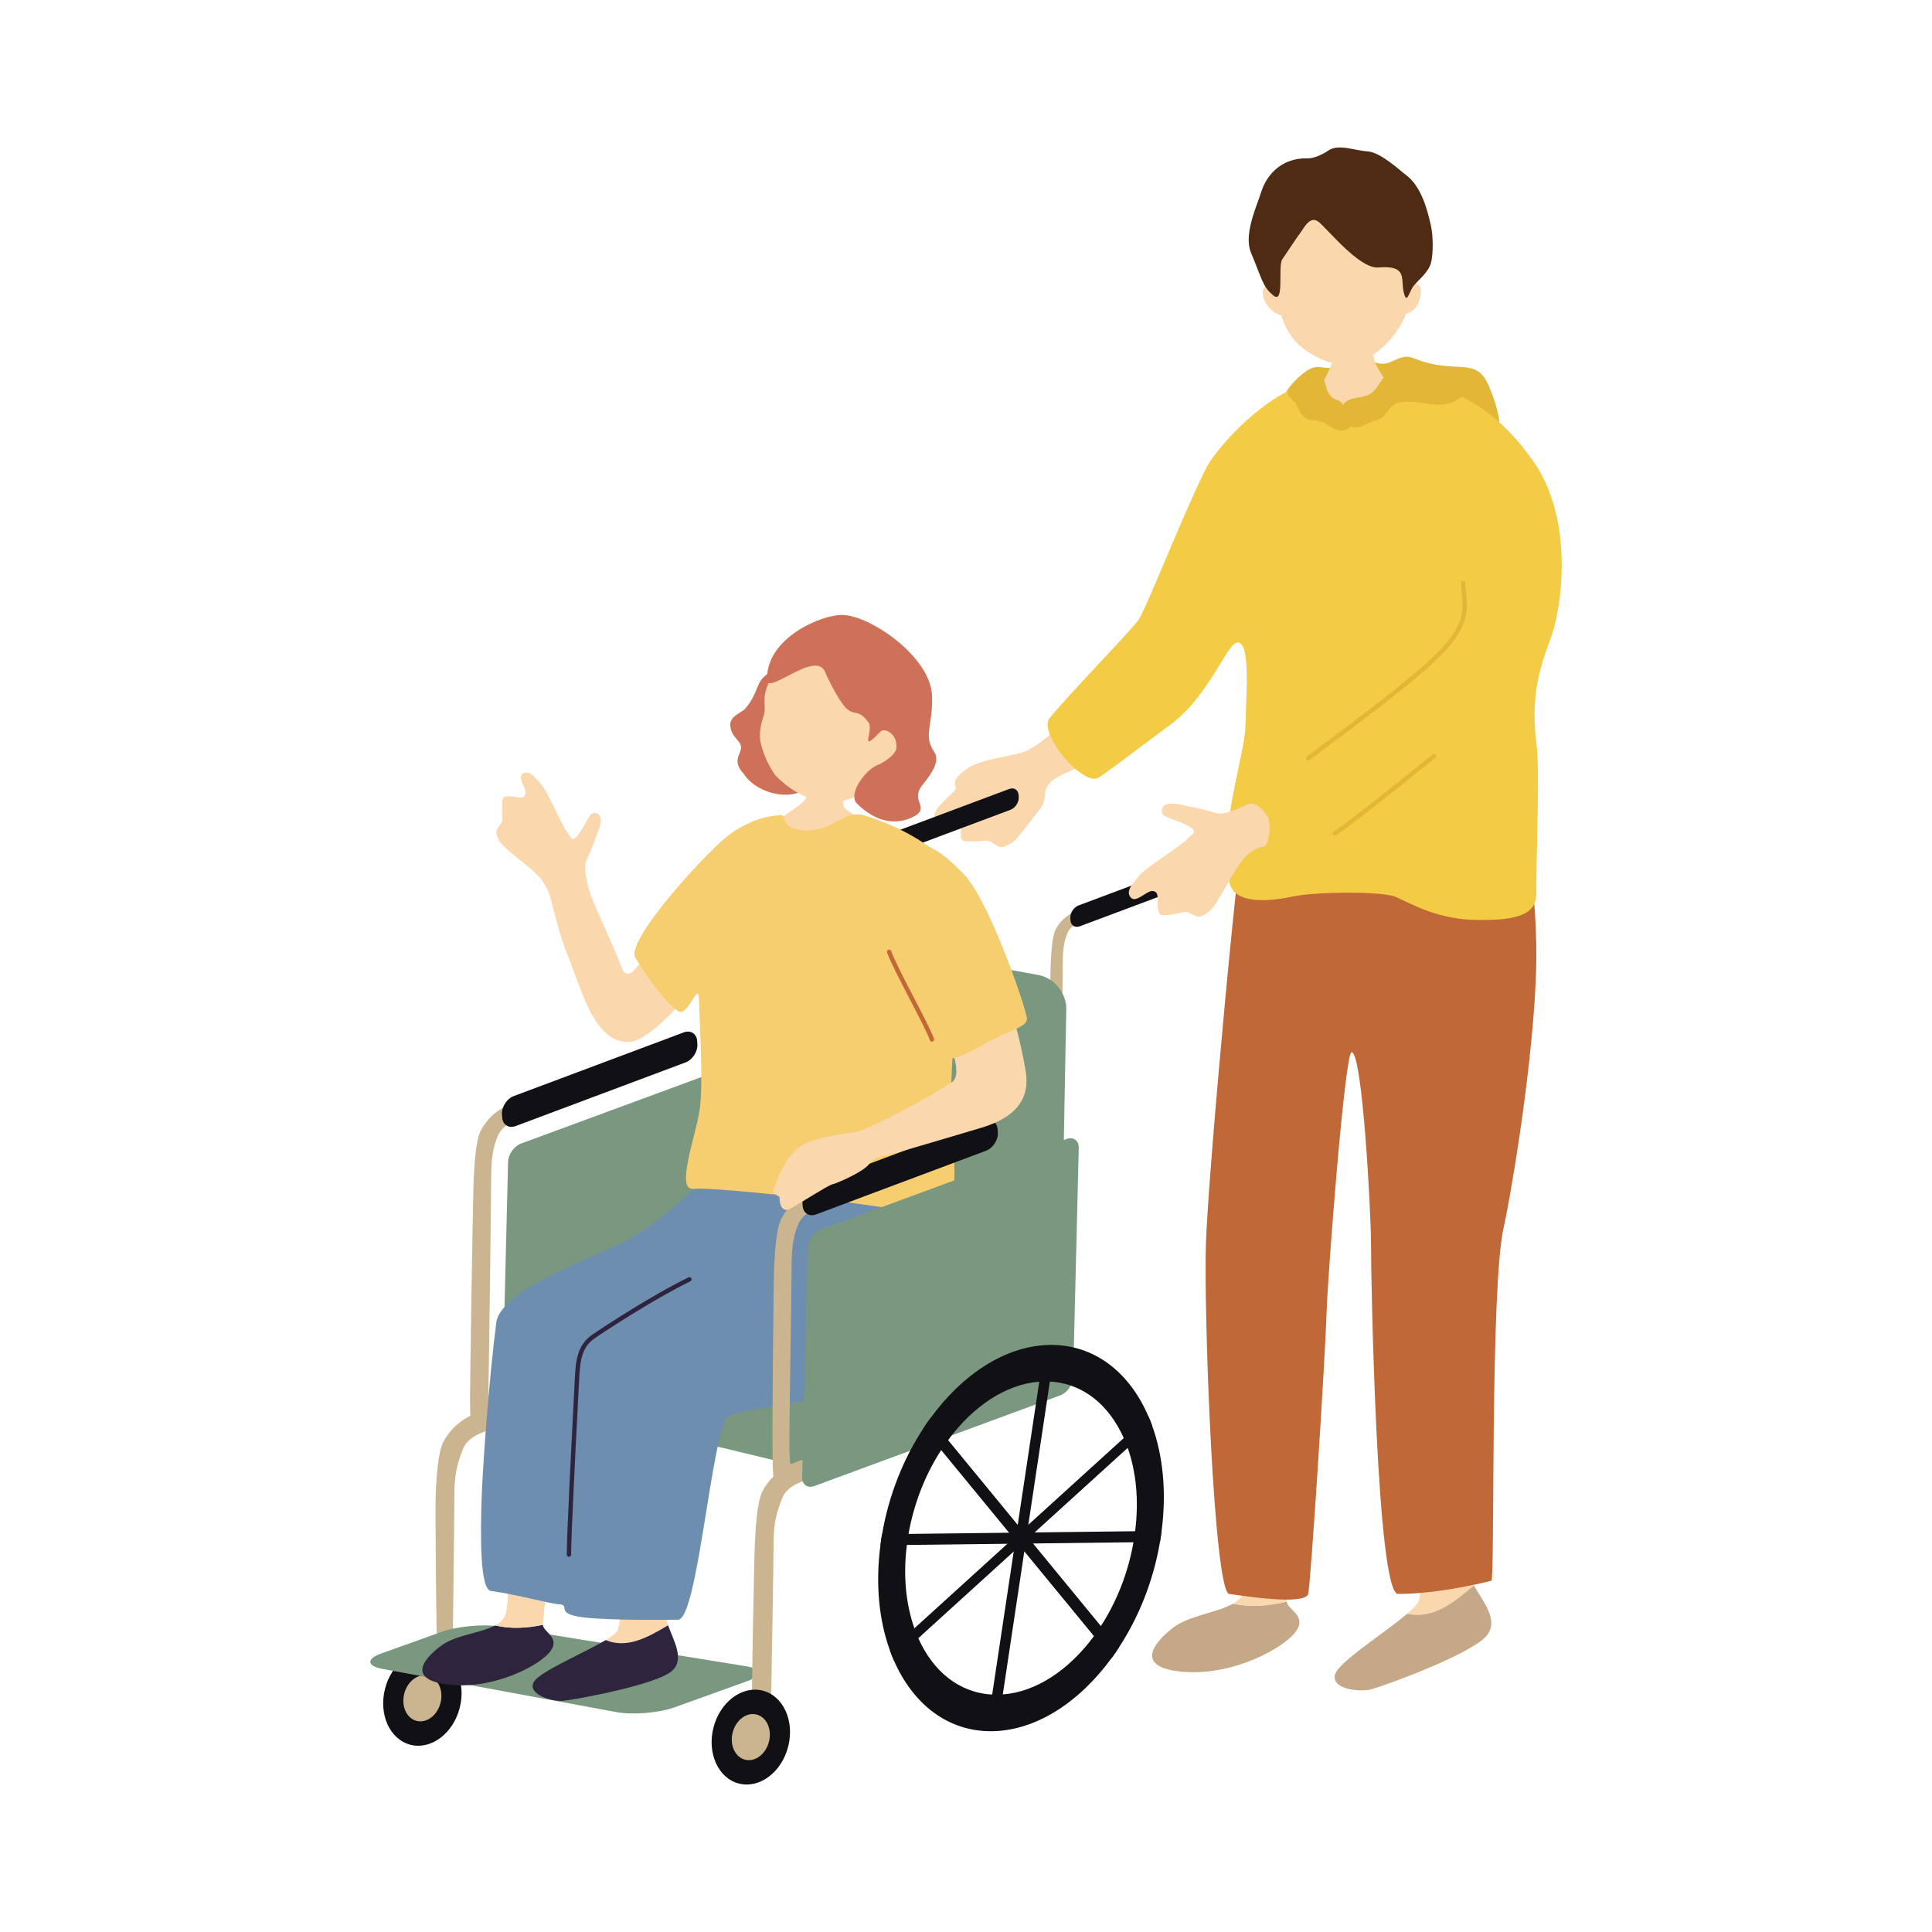
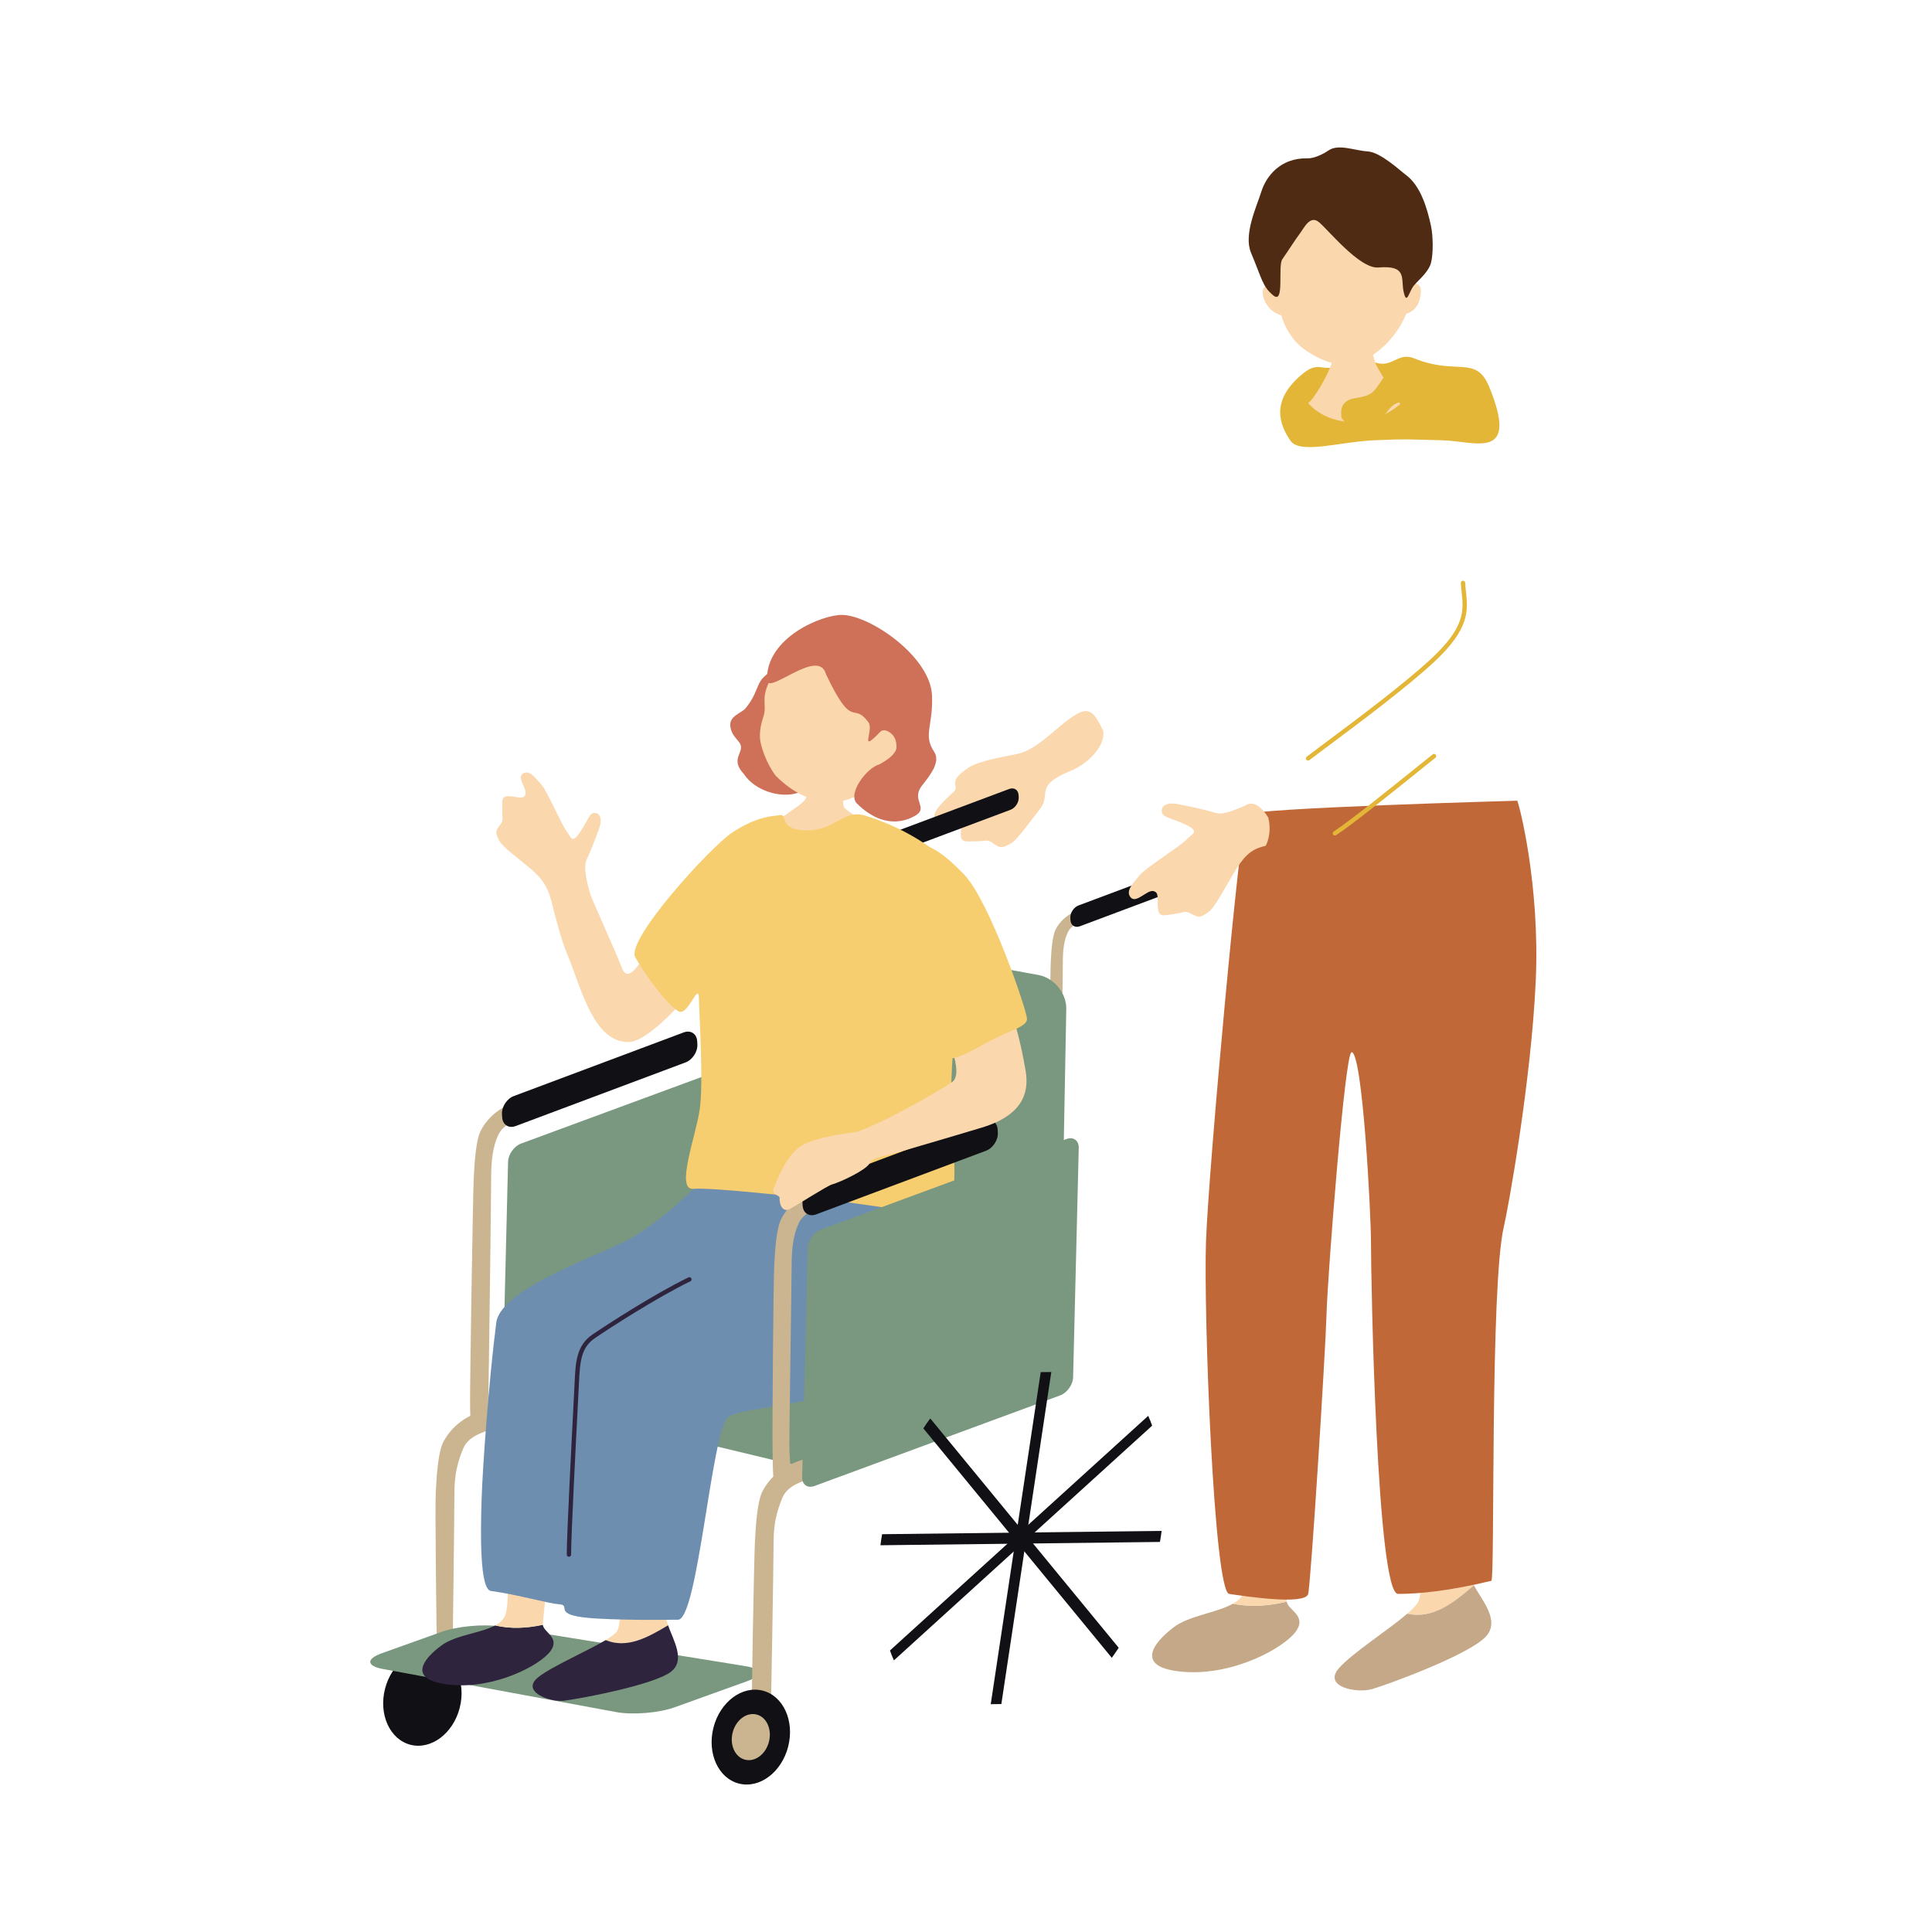
<svg xmlns="http://www.w3.org/2000/svg" id="_レイヤー_2" data-name="レイヤー_2" viewBox="0 0 150 150">
  <defs>
    <style>
      .cls-1 {
        fill: #c5a888;
      }

      .cls-2 {
        fill: #c06837;
      }

      .cls-3 {
        fill: none;
      }

      .cls-4 {
        fill: #2f243e;
      }

      .cls-5 {
        fill: #4f2b13;
      }

      .cls-6 {
        fill: #fad7ad;
      }

      .cls-7 {
        fill: #cab590;
      }

      .cls-8 {
        fill: #cf7059;
      }

      .cls-9 {
        fill: #101015;
      }

      .cls-10 {
        fill: #e3b638;
      }

      .cls-11 {
        fill: #6e8eb0;
      }

      .cls-12 {
        fill: #f3cb45;
      }

      .cls-13 {
        fill: #f6ce6f;
      }

      .cls-14 {
        fill: #7a987f;
      }
    </style>
  </defs>
  <g id="_レイヤー_1-2" data-name="レイヤー_1">
    <g>
      <rect class="cls-3" width="150" height="150" />
      <g>
        <g>
          <path class="cls-6" d="M83.1,55.759c-1.094.763-2.584,2.404-4.005,2.749-.767.186-3.034.514-3.896,1.092-1.796,1.205-.616,1.35-1.154,1.873-.538.523-1.808,1.57-1.449,2.131.359.561,1.333-.415,1.802-.259.468.156.227.608.196,1.365-.031.757.422.608,1.202.607.78,0,.835-.204,1.365.194.531.397.71.288,1.256.014.546-.274,1.465-1.632,2.338-2.732.873-1.101-.486-1.793,2.346-2.932,1.264-.508,2.718-1.857,2.559-3.097-.809-1.724-1.209-1.947-2.559-1.006Z" />
          <path class="cls-10" d="M101.141,29.019c1.284-1.055,1.452-.092,2.92-.642,1.468-.55,1.345-.734,2.69-.245,1.345.489,1.756-.836,3.057-.306,3.302,1.345,4.789-.282,5.809,2.201,2.385,5.809-1.101,4.219-3.608,4.158-2.507-.061-2.752-.122-5.381,0-2.629.122-5.717,1.116-6.451.015-.734-1.101-1.676-3.015.963-5.182Z" />
          <g>
            <path class="cls-6" d="M103.843,26.225c.161,0,2.274.151,2.475.132.08.34.342,1.587.543,2.003.201.416,1.66,2.797,1.862,3.004-2.334,2.003-5.595,1.738-7.164-.076.423-.208,1.711-2.456,1.892-3.278.133-.602.392-1.559.392-1.786Z" />
            <path class="cls-6" d="M109.581,22.088c.22-3.619-.948-7.955-5.33-7.955s-5.726,4.614-5.505,8.232c-.205-.206-.71-.254-.71.34,0,.278.123.741.463,1.142.393.465.744.536.988.648.241.907.803,1.729,1.266,2.192.666.666,2.274,1.628,3.705,1.667,1.142.031,2.562-.988,3.303-1.791.697-.755,1.111-1.482,1.42-2.192.244-.113.535-.17.864-.679.151-.233.349-.992.247-1.327-.128-.421-.596-.392-.71-.278Z" />
            <path class="cls-5" d="M101.483,12.293c.494.031,1.216-.304,1.654-.608.782-.541,2.02.006,3.039.068,1.019.062,2.549,1.513,2.971,1.823,1.148.844,1.654,2.566,1.958,3.984.16.747.185,2.126,0,2.836-.185.71-.915,1.293-1.317,1.756-.401.463-.556,1.587-.803.537-.247-1.05.319-2.113-1.965-1.921-1.477.124-3.969-3.02-4.648-3.545-.679-.525-1.135.496-1.444.898-.309.401-.999,1.481-1.37,2.006-.37.525.205,3.568-.709,2.802-.837-.701-.844-1.215-1.722-3.309-.593-1.414.439-3.579.81-4.761.361-1.149,1.452-2.6,3.545-2.566Z" />
          </g>
          <g>
            <g>
              <path class="cls-6" d="M114.431,123.09c-.109-.198-.201-.387-.257-.563-.397-1.247-.07-4.539-.296-5.389,0,0-4.231.783-4.174,2.03.057,1.247.956,4.153.389,5.23-.123.234-.428.542-.832.89,1.992.452,3.618-.866,5.171-2.197Z" />
              <path class="cls-1" d="M114.431,123.09c-1.553,1.331-3.179,2.649-5.171,2.197-1.453,1.25-4.27,3.059-5.29,4.212-1.304,1.474,1.361,1.984,2.551,1.644,1.19-.34,7.54-2.664,8.843-4.082,1.12-1.217-.267-2.768-.933-3.972Z" />
            </g>
            <g>
              <path class="cls-1" d="M95.727,124.51c-1.237.706-3.401.918-4.613,1.838-1.644,1.247-3.061,3.175.85,3.458,3.911.283,7.823-1.927,8.673-3.175.832-1.221-.667-1.627-.731-2.282-1.382.338-2.831.448-4.18.161Z" />
              <path class="cls-6" d="M100.889,116.806s-4.248-.335-4.418.345c-.17.68.596,4.718.142,6.362-.119.432-.445.745-.886.997,1.349.287,2.798.178,4.18-.161-.001-.014-.006-.028-.006-.042,0-.68,1.328-6.48.988-7.501Z" />
            </g>
            <path class="cls-2" d="M117.793,62.165c.135.18,1.781,6.486,1.443,13.975-.353,7.817-2.156,17.751-2.474,19.083-1.089,4.566-.678,27.438-.974,27.51-3.233.781-5.6,1.018-7.244,1.018s-2.101-24.191-2.101-27.296c0-2.26-.659-14.795-1.508-14.761-.516.02-1.855,17.299-1.938,20.211-.094,3.282-1.247,21.399-1.438,21.878-.34.85-4.932.139-6.123-.031s-1.998-21.846-1.802-27.373c.204-5.749,2.674-32.625,3.128-33.135.454-.51,21.031-1.077,21.031-1.077Z" />
          </g>
          <g>
            <g>
-               <path class="cls-12" d="M98.802,31.068c.978-.673,2.7-1.531,2.981-1.452.28.079,1.143,3.364,2.201,3.44,1.058.076,3.871-2.755,4.173-3.21.302-.455,3.061.006,4.708.673,3.2,1.296,5.239,3.981,6.115,5.197,3.055,4.243,2.442,10.682,1.522,13.519-.506,1.559-1.786,4.102-1.221,8.432.29,2.222,0,7.69,0,11.726,0,1.706-1.694,2.07-4.642,2.032-2.948-.038-4.892-1.162-6.237-1.773-1.086-.494-6.362-.401-7.949-.061-1.587.34-4.636.761-5.014-1.101-.856-4.219,1.228-9.858,1.266-12.239.038-2.381.353-5.844-.442-6.334-.87-.535-2.122,3.927-5.418,6.363-2.457,1.816-4.428,3.348-5.537,4.085-1.167.776-4.751-3.428-3.821-4.606,1.168-1.48,6.275-6.758,6.88-7.59s3.333-7.91,5.267-11.808c.43-.867,2.478-3.521,5.168-5.294Z" />
-               <path class="cls-10" d="M101.86,29.111c.504,0,.491-.703.842.153.351.856.213.994.626,1.498.413.504.978.015,1.147,1.467.06.515.852.618.214,1.024-1.009.642-1.452-.566-2.645-.611-1.192-.046-1.202-1.157-1.544-1.452-.566-.489-.841-.81-.107-1.269s1.009-.81,1.468-.81Z" />
              <path class="cls-10" d="M104.153,32.443c-.061-.566-.107-1.36,1.131-1.544,1.238-.183,1.376-.474,1.88-1.208.504-.734.642-1.009,1.376-1.192.734-.183,4.647.443,4.693,1.04.046.596.739.935.061,1.406-1.406.978-2.752.122-4.341.245-1.27.098-1.147,1.208-2.11,1.437s-1.59,1.238-2.69-.183Z" />
            </g>
            <path class="cls-10" d="M101.558,59.048c-.051,0-.101-.023-.134-.066-.057-.074-.042-.18.032-.237.395-.301.916-.689,1.516-1.137,2.396-1.788,6.018-4.49,8.148-6.466,2.65-2.46,2.512-3.755,2.364-5.126-.026-.249-.053-.498-.064-.755-.004-.093.069-.172.162-.176h.007c.09,0,.165.071.169.162.01.249.036.491.062.733.15,1.394.304,2.835-2.471,5.41-2.143,1.989-5.774,4.698-8.176,6.49-.599.447-1.118.834-1.513,1.135-.031.023-.067.035-.103.035Z" />
            <path class="cls-10" d="M103.649,64.869c-.058.003-.115-.024-.149-.076-.051-.078-.029-.183.048-.234,1.266-.83,4.281-3.255,6.276-4.859.558-.449,1.046-.841,1.409-1.129.073-.058.179-.046.237.027.058.073.046.179-.027.237-.363.288-.85.68-1.407,1.128-2,1.609-5.023,4.039-6.303,4.878-.027.018-.056.026-.085.028Z" />
          </g>
        </g>
        <g>
          <g>
            <path class="cls-7" d="M39.317,110.633c-1.138.39-2.848.615-3.353,1.827-.417,1.001-.683,1.984-.683,3.432s-.145,13.411-.179,14.354c-.034.943.306.607-.637.607s-.505-1.246-.539-2.626-.16-11.191-.092-12.402c.067-1.212.171-3.036.572-3.838.64-1.279,1.907-2.185,3.434-2.558,1.616-.395,2.77-1.134,2.946-.074.171,1.026-.574.972-1.469,1.278Z" />
            <g>
              <path class="cls-9" d="M35.691,132.602c-.513,1.992-2.225,3.272-3.826,2.86-1.601-.412-2.483-2.36-1.97-4.352s2.226-3.272,3.826-2.86c1.601.412,2.483,2.36,1.97,4.352Z" />
-               <path class="cls-7" d="M34.201,132.219c-.249.968-1.081,1.59-1.859,1.39s-1.206-1.147-.957-2.115c.249-.968,1.081-1.59,1.859-1.39.778.2,1.206,1.147.957,2.115Z" />
            </g>
          </g>
          <g>
            <path class="cls-7" d="M41.5,86.387c-1.063.364-2.358.786-2.799,1.698-.44.912-.567,2.012-.567,3.364s-.199,16.724-.23,17.604c-.031.88.3,1.684-.58,1.684-.88,0-.794-.226-.825-1.515-.031-1.289.222-16.704.285-17.836.063-1.132.16-2.836.535-3.585.597-1.195,1.781-2.041,3.207-2.39,1.509-.369,1.955-.635,2.08-.095.22.946-.27.783-1.105,1.07Z" />
            <path class="cls-9" d="M54.144,81.072c.036.575-.377,1.211-.916,1.413l-13.194,4.943c-.539.202-1.01-.103-1.045-.678l-.015-.238c-.036-.575.377-1.211.916-1.413l13.194-4.943c.539-.202,1.01.103,1.045.678l.015.238Z" />
          </g>
        </g>
        <polygon class="cls-14" points="62.035 113.836 39.18 108.349 61.313 97.566 82.042 103.138 62.035 113.836" />
        <g>
          <g>
            <path class="cls-7" d="M70.316,65.579c-.738.253-1.637.546-1.943,1.179s-.394,1.397-.394,2.336-.138,9.281-.12,9.893c.023.77.237,2.162-.5,2.162-.451,0-.377-1.031-.406-2.194-.023-.895.045-9.118.089-9.904.044-.786.111-1.968.371-2.488.415-.829,1.236-1.417,2.226-1.659,1.048-.256,1.357-.441,1.444-.066.153.657-.187.544-.767.743Z" />
            <path class="cls-9" d="M79.093,61.89c.025.399-.261.84-.636.981l-9.159,3.431c-.374.14-.701-.072-.726-.471l-.01-.165c-.025-.399.261-.84.636-.981l9.159-3.431c.374-.14.701.071.726.471l.01.165Z" />
          </g>
          <g>
            <path class="cls-7" d="M84.855,71.194c-.738.253-1.637.546-1.943,1.179-.306.633-.394,1.397-.394,2.336s-.138,9.281-.12,9.893c.023.77.237,2.162-.5,2.162-.451,0-.377-1.031-.406-2.194-.023-.895.045-9.118.089-9.904.044-.786.111-1.969.371-2.488.415-.829,1.236-1.417,2.226-1.659,1.048-.256,1.357-.441,1.444-.066.153.657-.187.544-.767.743Z" />
            <path class="cls-9" d="M93.632,67.504c.025.399-.261.84-.636.981l-9.159,3.431c-.374.14-.701-.071-.726-.471l-.01-.165c-.025-.399.261-.84.636-.981l9.159-3.431c.374-.14.701.071.726.471l.01.165Z" />
          </g>
          <path class="cls-14" d="M82.343,101.942c-.023,1.233-1.028,2.026-2.233,1.762l-16.607-3.637c-1.205-.264-2.19-1.489-2.19-2.722l.003-22.924c0-1.233.993-2.061,2.206-1.84l17.1,3.117c1.213.221,2.187,1.411,2.164,2.644l-.443,23.6Z" />
        </g>
        <path class="cls-14" d="M52.368,132.557c-1.216.438-3.25.604-4.521.369l-18.117-3.346c-1.271-.235-1.315-.783-.098-1.218l4.657-1.666c1.217-.435,3.256-.623,4.531-.417l19.071,3.081c1.276.206,1.325.733.109,1.17l-5.632,2.027Z" />
        <path class="cls-14" d="M60.047,100.25c-.014.576-.468,1.21-1.008,1.409l-19.073,7.033c-.54.199-.971-.109-.957-.685l.438-17.812c.014-.576.468-1.21,1.008-1.409l19.073-7.033c.54-.199.971.109.957.685l-.438,17.812Z" />
        <g>
          <path class="cls-7" d="M64.098,114.457c-1.138.39-2.848.615-3.353,1.827-.417,1.001-.683,1.984-.683,3.432s-.187,12.375-.221,13.317c-.034.943.141,1.836-.802,1.836s-.637.057-.671-1.324c-.034-1.38.18-12.685.247-13.897.067-1.212.171-3.036.572-3.838.64-1.279,1.907-2.186,3.434-2.558,1.616-.395,2.77-1.135,2.946-.074.171,1.026-.574.972-1.469,1.278Z" />
          <g>
            <path class="cls-9" d="M61.191,135.614c-.513,1.992-2.225,3.272-3.826,2.86-1.601-.412-2.483-2.36-1.97-4.352.513-1.992,2.226-3.272,3.826-2.86,1.601.412,2.483,2.36,1.97,4.352Z" />
            <path class="cls-7" d="M59.701,135.231c-.249.968-1.081,1.59-1.859,1.39s-1.206-1.147-.957-2.115c.249-.968,1.081-1.59,1.859-1.39.778.2,1.206,1.147.957,2.115Z" />
          </g>
        </g>
        <g>
          <path class="cls-6" d="M57.069,68.551c-1.505-1.957-4.081,1.129-5.366,2.876-1.073,1.459-2.729,5.549-3.426,3.71-.507-1.338-2.324-5.306-2.443-5.705-.344-1.148-.529-2.222-.285-2.7.244-.477.702-1.678.966-2.407.264-.729.087-1.182-.34-1.207-.427-.025-.527.61-1.168,1.533-.641.923-.66.326-1.04-.153-.38-.479-1.483-3.094-1.94-3.589-.457-.495-.909-1.166-1.422-.857-.513.309.34,1.207.189,1.624-.151.417-.552.189-1.23.143-.679-.046-.556.364-.574,1.065-.018.7.163.754-.207,1.221-.37.467-.276.631-.043,1.127.233.497,1.43,1.355,2.397,2.165.967.81,1.386,1.456,1.664,2.539.216.841.708,2.869,1.229,4.124,1.098,2.645,2.028,6.846,4.754,6.846,1.447,0,4.418-2.986,7.403-7.18,1.861-2.615,2.149-3.526.882-5.174Z" />
          <path class="cls-6" d="M63.115,59.022c.142.018,2.013.36,2.192.365.034.308.083,2.885.215,3.273.132.388,4.29,2.531,3.681,3.87-2.272,1.506-7.482-.107-8.665-1.874-1.563-.602,1.773-1.973,2.022-2.676.183-.515.53-2.759.555-2.958Z" />
          <g>
            <path class="cls-8" d="M57.739,60.076c.86,1.322,2.832,1.896,4.126,1.506,2.761-.832-.229-3.03-.447-4.221-.16-.871-.069-2.44-.348-3.082-.28-.642.548-3.865-1.755-1.727-.606.562-.5,1.337-1.449,2.458-.294.347-1.252.577-1.166,1.356.103.933.853,1.131.834,1.68-.019.549-.721,1.035.206,2.03Z" />
            <path class="cls-6" d="M68.288,60.443c-1.426,1.544-3.222,2.071-4.567,1.78s-2.51-.993-3.5-2c-.749-.988-1.179-2.341-1.215-2.891-.033-.505.056-1.077.237-1.602.424-1.226-.453-1.394.991-3.742.439-.713,2.882-3.892,6.551-3.305,3.226.516,4.488,8.53,1.503,11.761Z" />
            <path class="cls-8" d="M64.125,52.335c-.575-2.119-4.54,1.696-4.574.458-.09-3.293,4.279-5.076,5.838-5.051,2.174.034,6.861,3.244,6.973,6.265.089,2.406-.71,3.034.162,4.355.5.756-.213,1.715-.91,2.588-.999,1.251.697,1.779-.745,2.483-1.791.875-3.358-.071-4.337-1.049-.754-.754.753-2.768,1.727-3.031,1.507-.811,1.404-1.329,1.282-1.854-.122-.525-.852-1.041-1.197-.682-1.718,1.784-.46-.115-.919-.738-1.247-1.693-1.156.769-3.301-3.744Z" />
          </g>
          <g>
            <g>
              <path class="cls-6" d="M51.868,126.186c-.066-.189-.118-.368-.141-.53-.161-1.149-.184-6.285-.256-7.062,0,0-3.388-.71-3.524.388-.136,1.098.592,6.844-.064,7.701-.143.187-.455.41-.86.653,1.673.691,3.29-.219,4.844-1.15Z" />
              <path class="cls-4" d="M51.868,126.186c-1.555.931-3.171,1.841-4.844,1.15-1.455.876-4.185,2.038-5.248,2.893-1.358,1.094.894,1.936,1.984,1.816,1.091-.12,6.983-1.206,8.332-2.25,1.159-.897.178-2.458-.224-3.608Z" />
            </g>
            <g>
              <path class="cls-4" d="M38.441,126.199c-1.111.598-3.033.739-4.127,1.527-1.484,1.069-2.782,2.745.677,3.082,3.459.337,6.973-1.536,7.753-2.622.764-1.063-.555-1.456-.597-2.038-1.232.269-2.518.334-3.707.051Z" />
              <path class="cls-6" d="M42.547,119.606s-3.012-.921-3.177-.322.316,4.605-.122,6.051c-.115.38-.411.65-.807.863,1.188.284,2.475.219,3.707-.051,0-.013-.005-.025-.004-.038.015-.603.683-5.593.404-6.504Z" />
            </g>
            <g>
              <path class="cls-11" d="M70.24,91.807c.104.181,4.681,5.087,1.577,11.901-2.478,5.441-14.133,5.236-15.313,6.34-1.273,1.191-2.328,15.718-3.864,15.706-.588-.004-3.423.067-6.253-.088-3.837-.209-1.868-1.044-3-1.115-.81-.051-3.14-.737-5.275-1.031-.879-.121-.8-4.553-.724-7.035.078-2.546.562-9.291,1.142-13.794.358-2.78,8.69-5.441,10.687-6.687,3.997-2.494,5.837-5.307,7.181-5.943,1.845-.872,13.842,1.745,13.842,1.745Z" />
              <path class="cls-4" d="M44.173,120.868c-.093,0-.169-.076-.169-.169,0-1.514.36-8.493.533-11.847.038-.735.067-1.294.08-1.579.073-1.508.136-2.809,1.377-3.657,1.074-.734,4.749-3.124,7.457-4.439.083-.041.185-.007.226.078.041.084.006.185-.078.226-2.69,1.307-6.345,3.685-7.414,4.415-1.049.716-1.151,1.757-1.23,3.395-.014.285-.043.844-.081,1.58-.173,3.351-.533,10.324-.533,11.829,0,.093-.076.169-.169.169Z" />
            </g>
          </g>
          <path class="cls-13" d="M56.865,64.624c1.937-1.256,3.085-1.259,3.734-1.34.524-.065-.068,1.033,1.678,1.172,2.552.203,3.115-1.682,4.897-1.131,2.923.904,4.876,2.263,6.15,3.317,1.288,1.065.36,5.537.972,8.745.161.842-.492,6.743-.468,10.612.012,1.986,1.101,8.659-1.135,8.35-.763-.105-7.864-1.191-9.17-1.288-1.905-.141-8.25-.885-9.683-.76-1.433.126.195-4.098.488-6.187.293-2.09-.026-6.909-.061-8.584-.029-1.4-.867,1.482-1.621.971-1.203-.815-2.793-3.271-3.32-4.162-.791-1.339,5.879-8.626,7.538-9.714Z" />
        </g>
        <g>
          <path class="cls-14" d="M83.316,106.931c-.014.576-.468,1.21-1.008,1.409l-19.073,7.033c-.54.199-.971-.109-.957-.685l.438-17.812c.014-.576.468-1.21,1.008-1.409l19.073-7.033c.54-.199.971.109.957.685l-.438,17.812Z" />
          <g>
-             <path class="cls-9" d="M90.188,118.858c.394-3.042.102-5.855-.738-8.169-.087-.263-.194-.513-.306-.763-1.467-3.398-4.195-5.546-7.616-5.506-3.421.04-6.806,2.261-9.302,5.706-.188.254-.37.508-.537.773-1.541,2.343-2.681,5.172-3.203,8.216-.027.144-.049.288-.071.432-.022.144-.042.282-.058.426-.401,3.048-.102,5.855.738,8.169.093.262.193.519.305.769,1.474,3.392,4.196,5.54,7.617,5.5,3.421-.041,6.8-2.261,9.302-5.7.188-.254.366-.514.538-.779,1.541-2.343,2.686-5.166,3.203-8.216.027-.144.048-.282.07-.426.022-.144.043-.288.059-.432ZM85.472,126.247c-.174.272-.351.531-.538.779-1.921,2.611-4.471,4.337-7.078,4.529-.135.014-.274.021-.413.023-.139.002-.276-.003-.408-.013-2.558-.132-4.597-1.803-5.738-4.378-.113-.244-.213-.501-.305-.769-.651-1.844-.888-4.063-.584-6.47.015-.138.037-.282.058-.426.022-.144.043-.288.071-.432.427-2.414,1.328-4.647,2.536-6.507.173-.266.35-.525.537-.773,1.921-2.611,4.472-4.343,7.079-4.535.135-.014.274-.021.413-.023.139-.002.276.003.408.013,2.558.131,4.596,1.809,5.737,4.384.113.244.213.501.306.763.652,1.838.883,4.058.578,6.47-.016.144-.038.288-.059.432s-.043.288-.07.426c-.42,2.407-1.321,4.641-2.53,6.506Z" />
            <polygon class="cls-9" points="77.745 132.302 76.921 132.312 80.8 106.532 81.623 106.522 77.745 132.302" />
            <path class="cls-9" d="M86.856,127.932c-.173.266-.35.525-.538.779l-1.385-1.685-5.407-6.58-.492-.599-.199-.249-.147-.172-.345-.427-5.27-6.414-1.385-1.685c.167-.266.349-.519.537-.773l1.385,1.685,5.407,6.58.346.421.141.172.205.249.146.178.346.421,5.27,6.414,1.385,1.685Z" />
            <path class="cls-9" d="M90.129,119.29c-.022.144-.042.282-.07.426l-21.702.257c.016-.144.037-.282.058-.426.022-.144.043-.288.071-.432l21.702-.257c-.016.144-.038.288-.059.432Z" />
            <path class="cls-9" d="M89.451,110.689l-9.12,8.286-.475.437-.2.176-.275.255-.2.182-.474.431-7.409,6.732-1.897,1.724c-.112-.25-.212-.507-.305-.769l20.05-18.217c.112.25.219.501.306.763Z" />
          </g>
        </g>
        <g>
          <path class="cls-7" d="M64.827,93.246c-1.063.364-2.358.786-2.799,1.698-.44.912-.567,2.012-.567,3.364s-.199,13.371-.173,14.251c.033,1.109.341,3.114-.72,3.114-.65,0-.542-1.486-.586-3.16-.033-1.289.065-13.136.128-14.268.063-1.132.16-2.836.535-3.585.597-1.195,1.781-2.041,3.207-2.39,1.509-.369,1.955-.635,2.08-.095.22.946-.27.783-1.105,1.07Z" />
          <path class="cls-9" d="M77.471,87.93c.036.575-.377,1.211-.916,1.413l-13.194,4.943c-.539.202-1.01-.103-1.045-.678l-.015-.238c-.036-.575.377-1.211.916-1.413l13.194-4.943c.539-.202,1.01.103,1.045.678l.015.238Z" />
        </g>
        <g>
          <g>
            <path class="cls-6" d="M73.88,68.053c-3.153-2.029-5.033,1.733-4.405,3.679.956,2.962,6.199,11.178,4.405,12.31-3.661,2.309-7.035,3.815-7.458,3.859-.659.069-3.538.454-4.415,1.199-.877.745-1.294,1.583-1.923,3.125-.238.584.453.535.445.782-.022.701.349,1.099.774.867.773-.421,2.911-1.803,3.298-1.914.682-.195,2.6-1.097,2.908-1.624.308-.526,1.126-.541,2.36-.911.579-.173,3.615-1.048,6.37-1.882,3.117-.944,3.678-2.668,3.396-4.368-.454-2.735-1.072-4.759-2.193-7.695-1.519-3.976-1.804-6.297-3.563-7.429Z" />
            <path class="cls-13" d="M69.907,66.192c1.357-1.313,2.864-.462,4.961,1.724,1.975,2.059,4.882,10.596,4.869,11.197-.013.601-1.299.887-2.672,1.593-1.374.706-4.04,2.511-4.458.812-.418-1.698-2.927-7.199-3.982-9.505-1.054-2.306.514-5.078,1.282-5.821Z" />
          </g>
-           <path class="cls-2" d="M72.355,80.874c-.07,0-.135-.044-.16-.113-.191-.552-.843-1.804-1.532-3.13-.747-1.436-1.519-2.921-1.789-3.677-.031-.088.014-.184.102-.216.088-.03.185.014.216.102.262.734,1.029,2.209,1.77,3.635.695,1.337,1.352,2.6,1.552,3.175.03.088-.016.184-.104.215-.019.006-.037.009-.055.009Z" />
        </g>
        <path class="cls-6" d="M96.578,62.592c-1.232.513-1.729.68-2.296.494-.567-.186-1.966-.485-2.814-.651-.847-.166-1.315.107-1.27.581.046.474.762.476,1.886,1.022,1.125.547.472.67.01,1.171-.462.5-3.15,2.162-3.616,2.749-.467.588-1.127,1.2-.699,1.711.428.511,1.27-.581,1.754-.487s.302.574.369,1.329c.066.754.496.549,1.269.449.774-.1.802-.308,1.379.018.577.327.741.195,1.248-.146.507-.341,1.245-1.805,1.971-3.008.725-1.203,1.25-1.892,2.468-2.144.075-.016.543-1.002.227-2.212-1.022-1.607-1.692-.958-1.886-.877Z" />
      </g>
    </g>
  </g>
</svg>